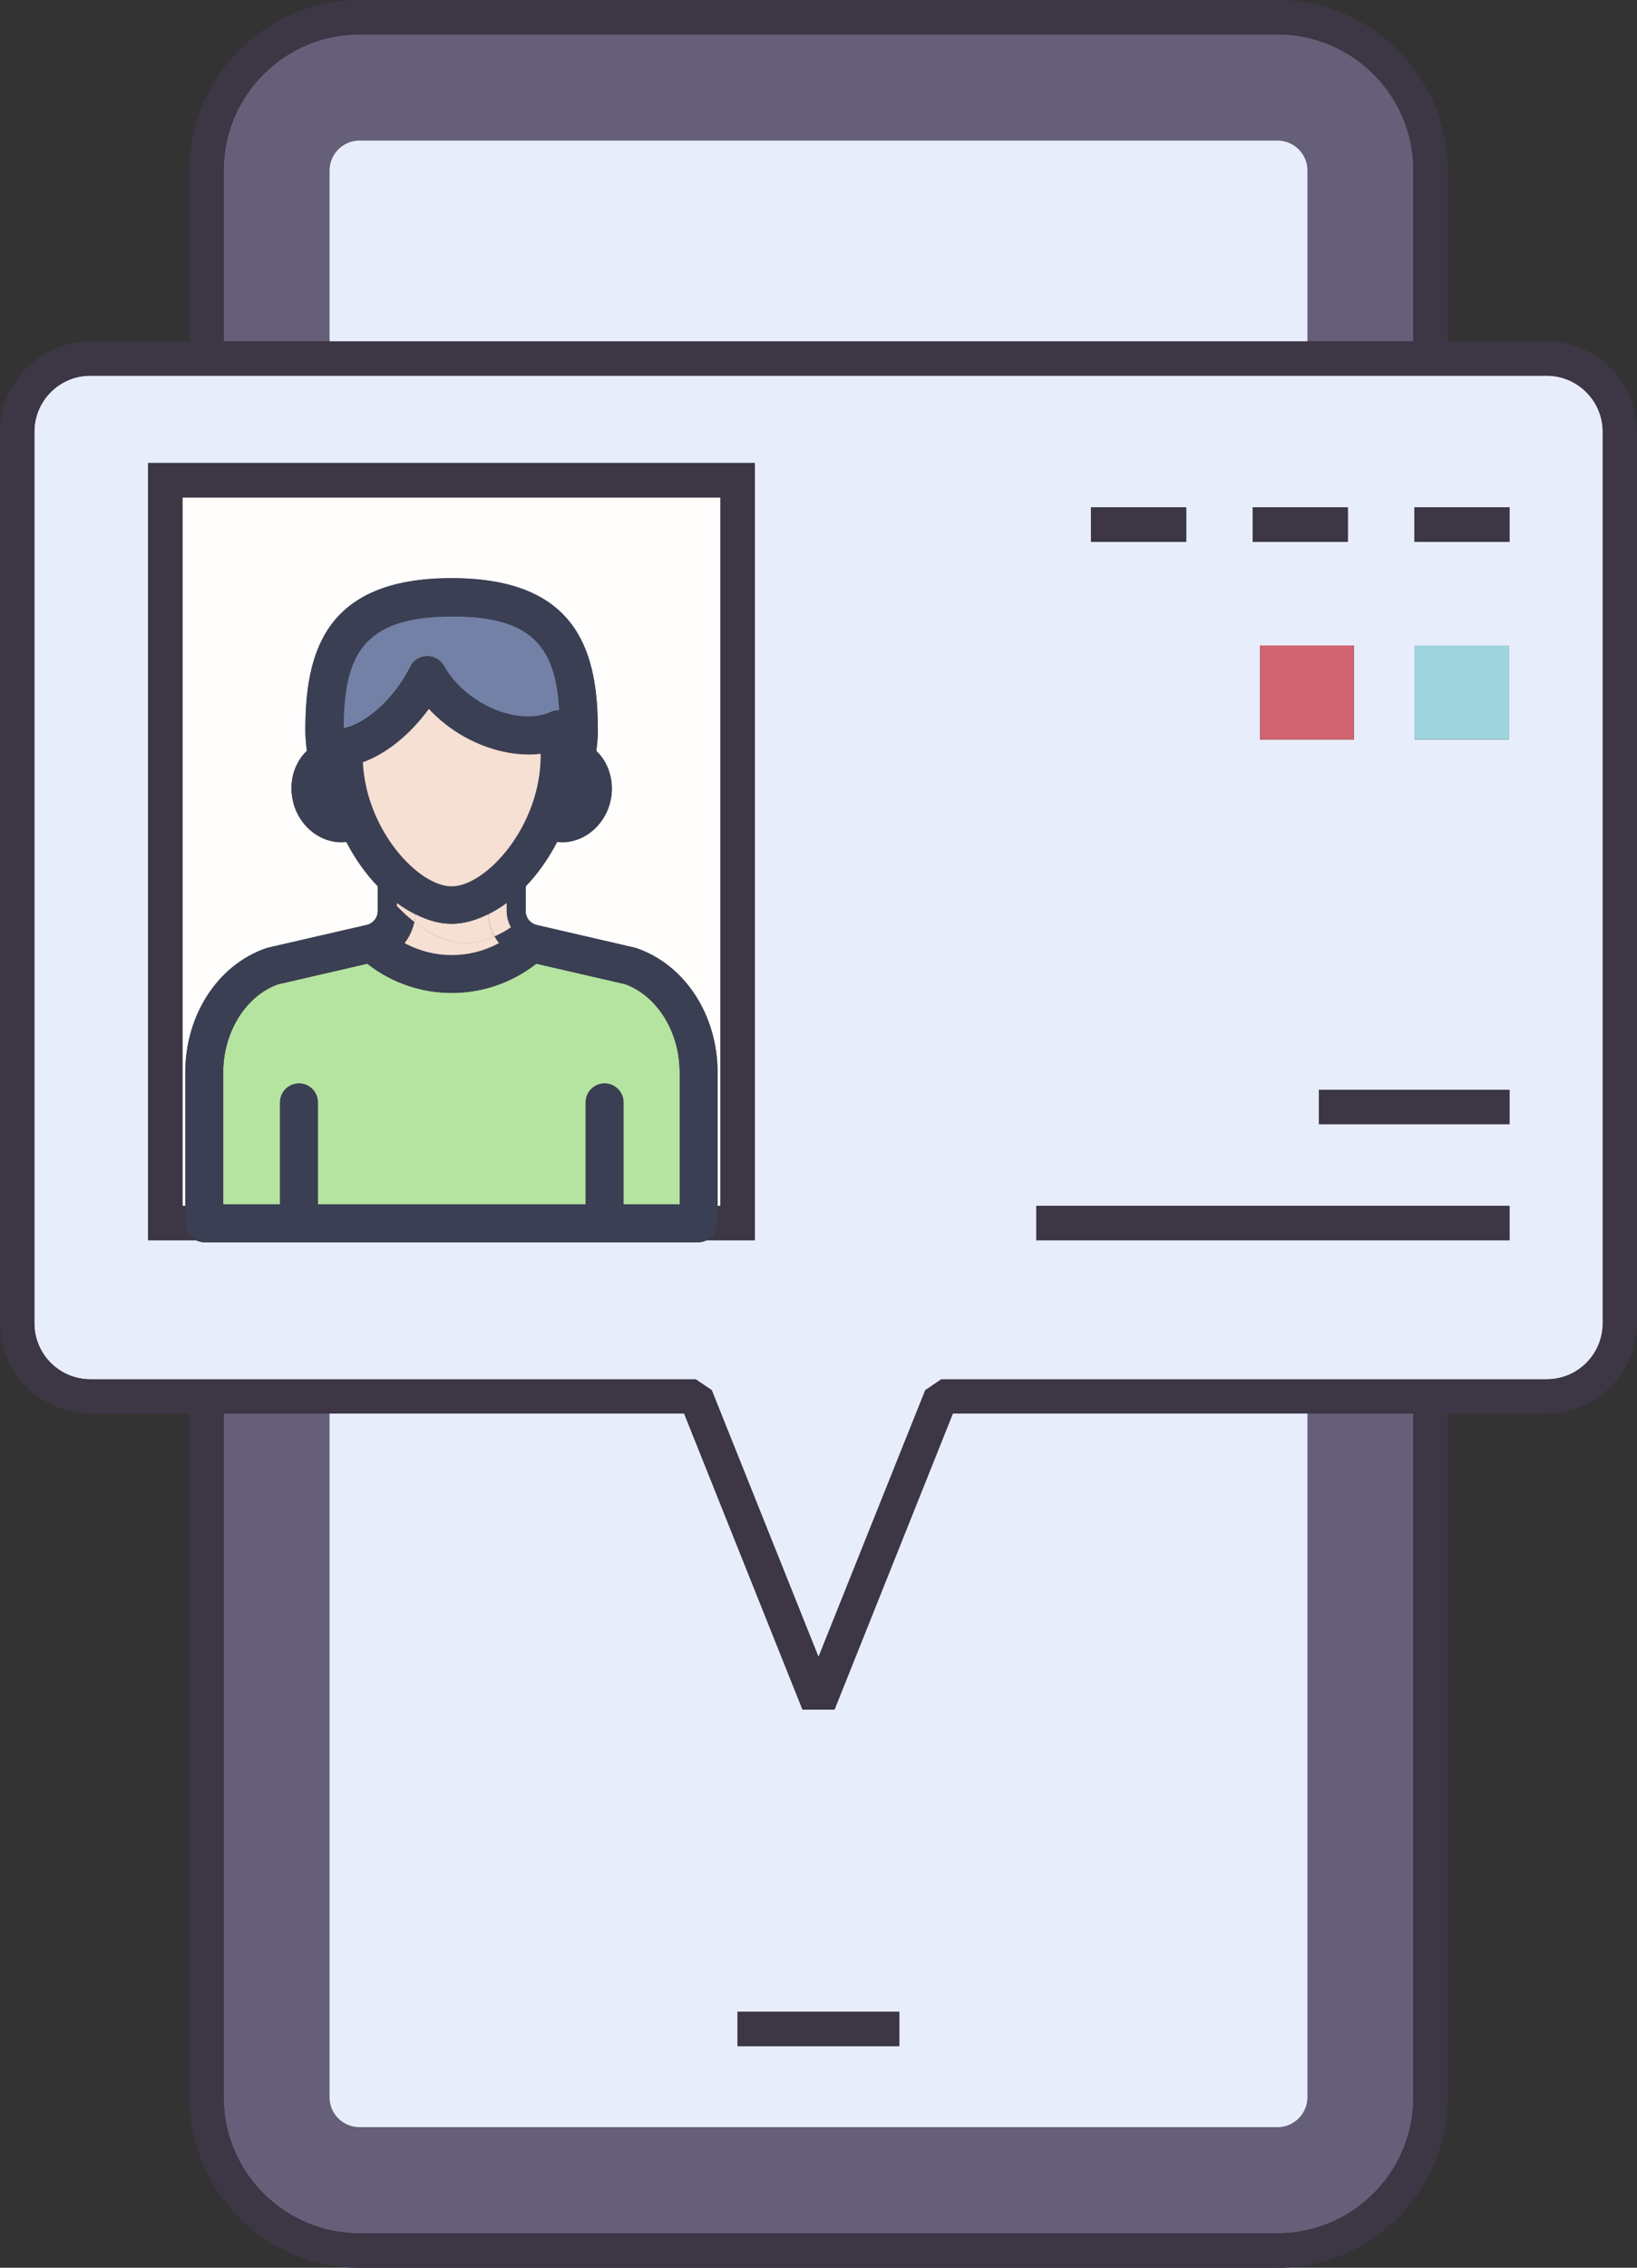
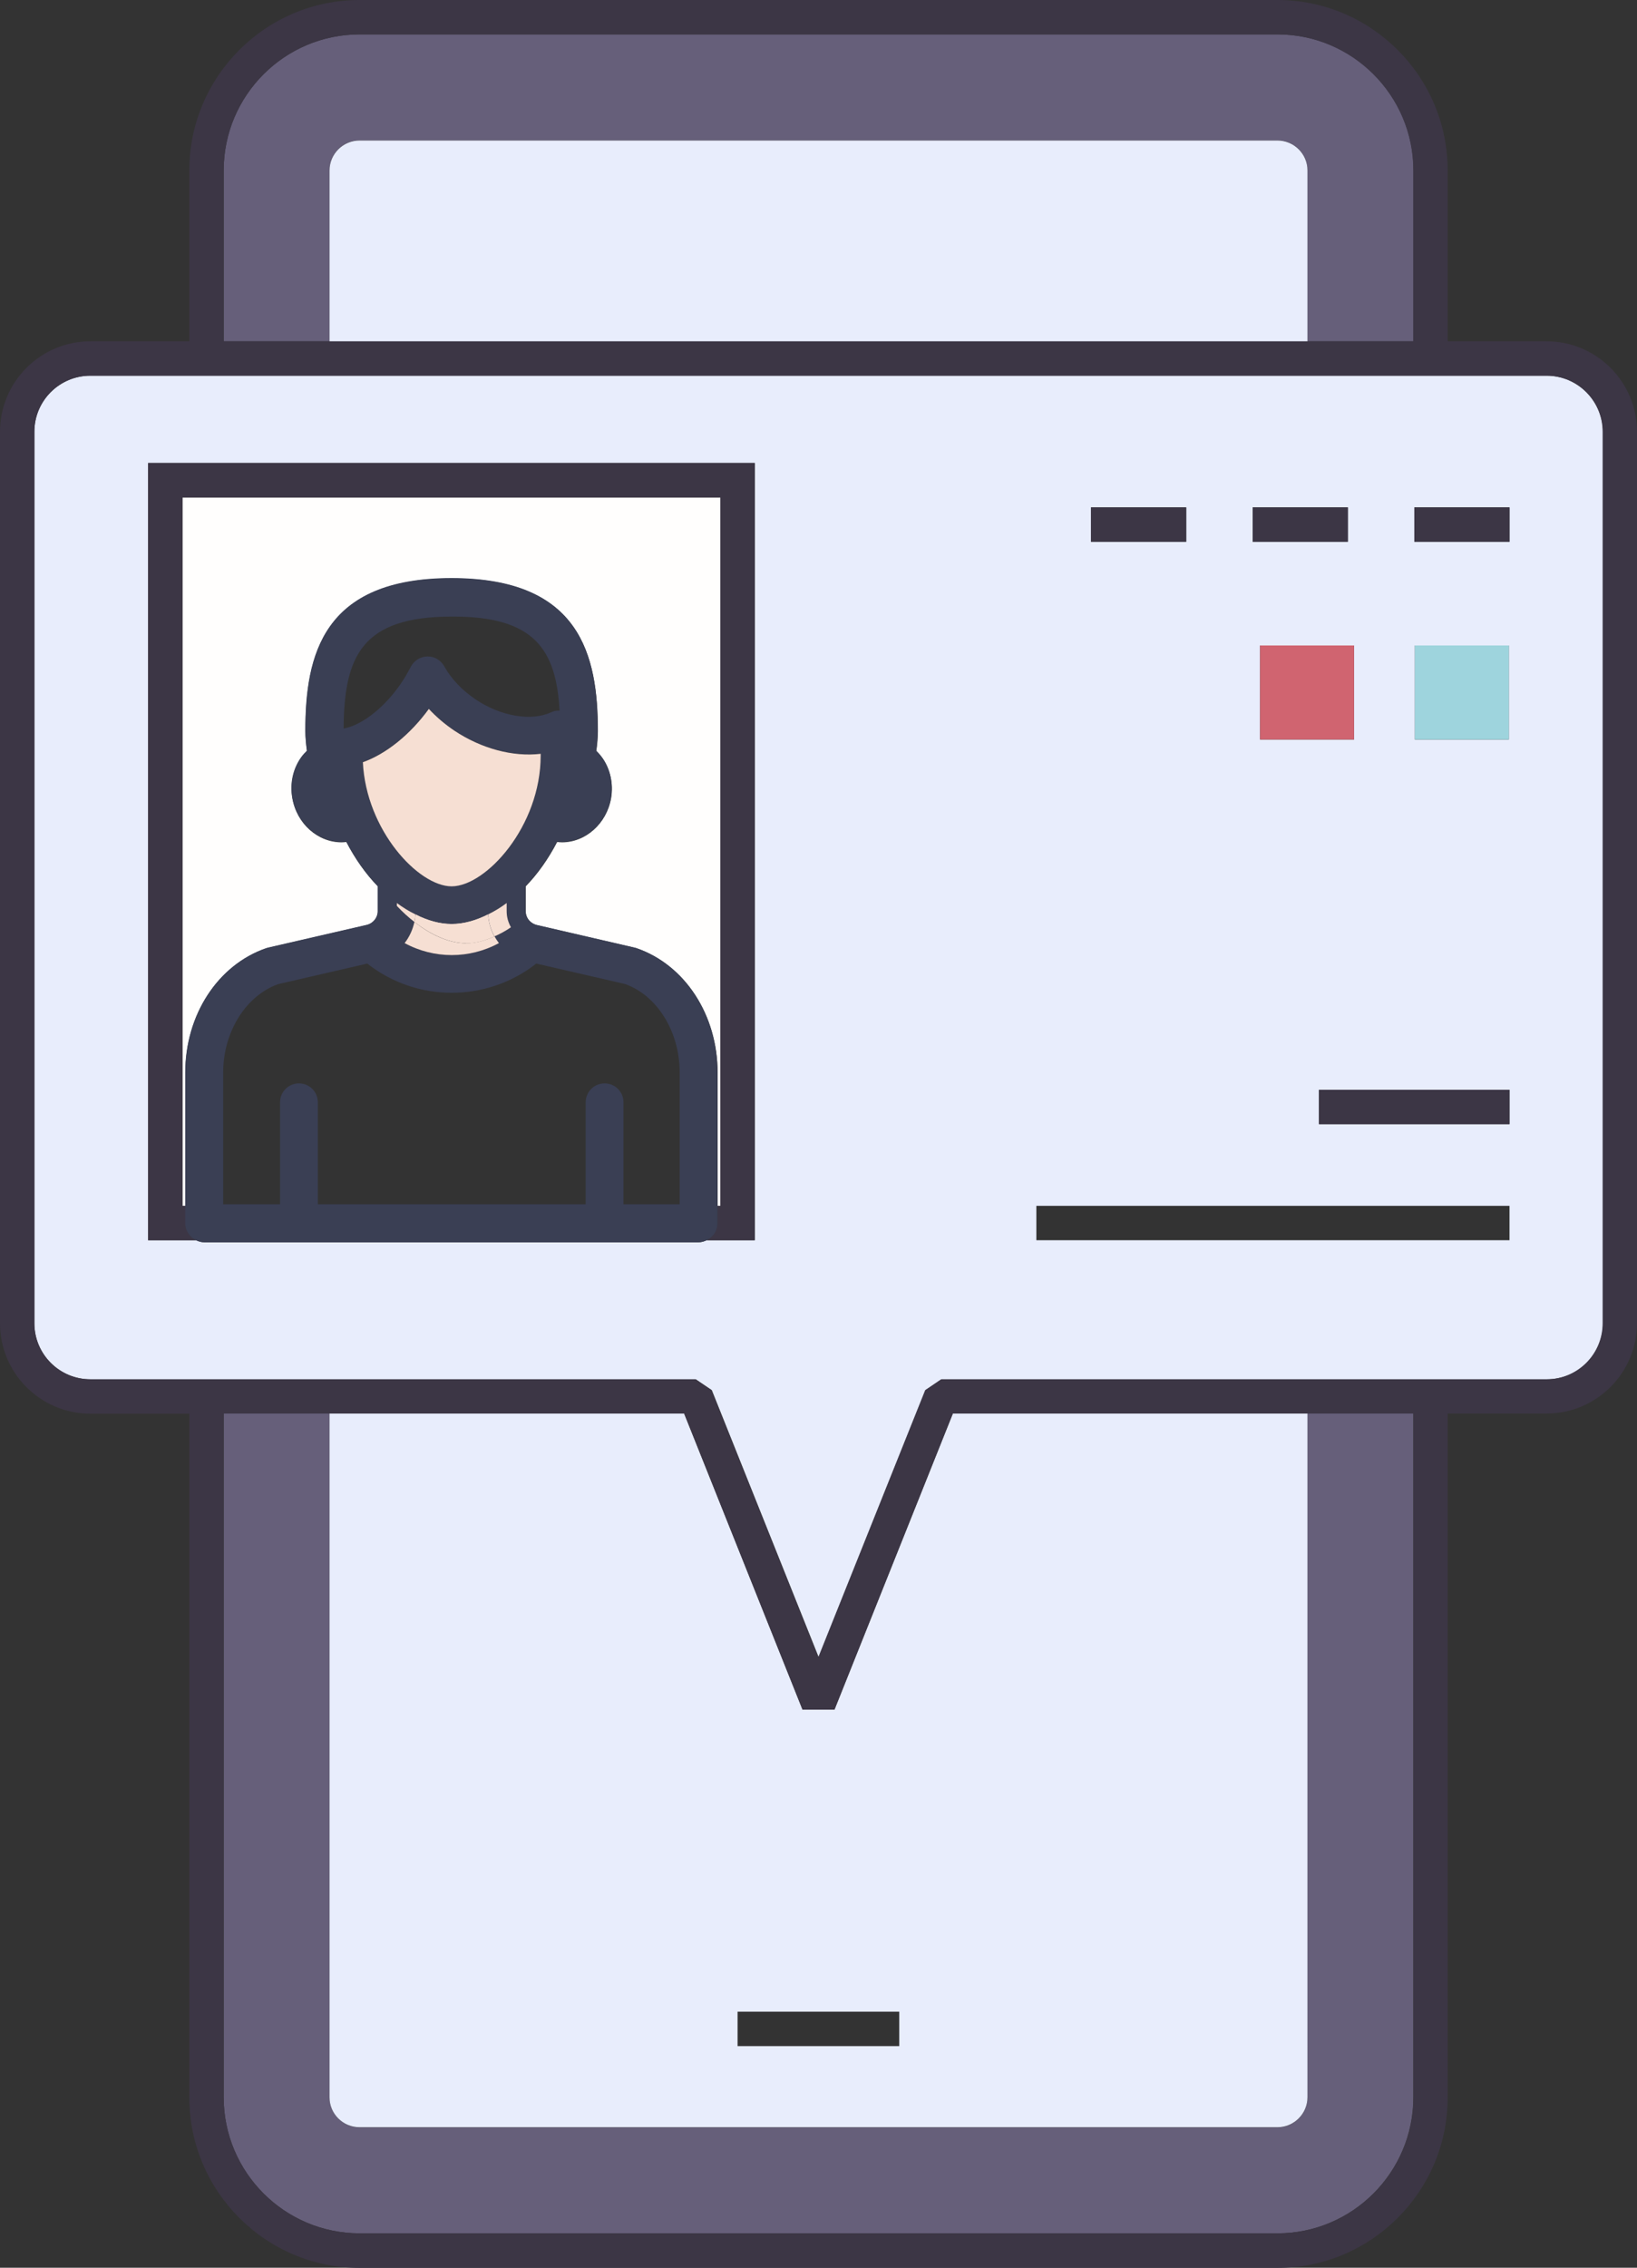
<svg xmlns="http://www.w3.org/2000/svg" version="1.1" id="Layer_1" x="0px" y="0px" viewBox="0 0 95.28 131.89" style="enable-background:new 0 0 95.28 131.89;" xml:space="preserve">
  <rect x="0" y="0" width="95.28" height="131.89" fill="#333333" stroke="none" />
  <style type="text/css">
	.st0{fill:#665F7A;}
	.st1{fill:#E8EDFC;}
	.st2{fill:#3C3645;}
	.st3{fill:#9ED4DD;}
	.st4{fill:#D06470;}
	.st5{fill:#FFFEFD;}
	.st6{fill:#7481A6;}
	.st7{fill:#B5E3A0;}
	.st8{fill:#3A3F54;}
	.st9{fill:#F6DFD3;}
</style>
  <g>
    <path class="st0" d="M82.26,121.98V82.21H76.1v39.77c0,0.96-0.78,1.75-1.75,1.75H20.93c-0.96,0-1.75-0.78-1.75-1.75V82.21h-6.16   v39.77c0,4.36,3.55,7.91,7.91,7.91h53.42C78.71,129.89,82.26,126.34,82.26,121.98z" />
    <path class="st0" d="M13.02,19.85h6.16V9.91c0-0.96,0.78-1.75,1.75-1.75h53.42c0.96,0,1.75,0.78,1.75,1.75v9.94h6.17V9.91   c0-4.36-3.55-7.91-7.91-7.91H20.93c-4.36,0-7.91,3.55-7.91,7.91V19.85z" />
    <path class="st1" d="M74.35,8.17H20.93c-0.96,0-1.75,0.78-1.75,1.75v9.94H76.1V9.91C76.1,8.95,75.31,8.17,74.35,8.17z" />
    <path class="st1" d="M20.93,123.72h53.42c0.96,0,1.75-0.78,1.75-1.75V82.21H55.46l-6.89,17.22h-1.86l-6.89-17.22H19.18v39.77   C19.18,122.94,19.96,123.72,20.93,123.72z M42.93,117h9.41v2h-9.41V117z" />
-     <rect x="42.93" y="117" class="st2" width="9.41" height="2" />
    <path class="st1" d="M90.02,21.85H5.26c-1.8,0-3.26,1.46-3.26,3.26v51.85c0,1.8,1.46,3.26,3.26,3.26h35.24l0.93,0.63l6.22,15.53   l6.22-15.53l0.93-0.63h35.24c1.8,0,3.26-1.46,3.26-3.26V25.11C93.28,23.31,91.82,21.85,90.02,21.85z M43.93,72.13h-2.79   c-0.15,0.07-0.3,0.12-0.48,0.12H11.89c-0.17,0-0.33-0.05-0.48-0.12H8.62v-45.2h35.31V72.13z M72.91,29.51h5.54v2h-5.54V29.51z    M78.81,37.54v5.47h-5.47v-5.47H78.81z M63.5,29.51h5.54v2H63.5V29.51z M87.86,72.13H60.32v-2h27.54V72.13z M87.86,65.38H76.77v-2   h11.09V65.38z M82.35,43.01v-5.47h5.47v5.47H82.35z M87.86,31.51h-5.54v-2h5.54V31.51z" />
    <path class="st2" d="M90.02,19.85h-5.76V9.91c0-5.46-4.45-9.91-9.91-9.91H20.93c-5.46,0-9.91,4.45-9.91,9.91v9.94H5.26   c-2.9,0-5.26,2.36-5.26,5.26v51.85c0,2.9,2.36,5.26,5.26,5.26h5.76v39.77c0,5.46,4.45,9.91,9.91,9.91h53.42   c5.46,0,9.91-4.45,9.91-9.91V82.21h5.76c2.9,0,5.26-2.36,5.26-5.26V25.11C95.28,22.21,92.92,19.85,90.02,19.85z M93.28,76.96   c0,1.8-1.46,3.26-3.26,3.26H54.78l-0.93,0.63l-6.22,15.53l-6.22-15.53l-0.93-0.63H5.26c-1.8,0-3.26-1.46-3.26-3.26V25.11   c0-1.8,1.46-3.26,3.26-3.26h84.76c1.8,0,3.26,1.46,3.26,3.26V76.96z M13.02,121.98V82.21h6.16h20.64l6.89,17.22h1.86l6.89-17.22   H76.1h6.17v39.77c0,4.36-3.55,7.91-7.91,7.91H20.93C16.56,129.89,13.02,126.34,13.02,121.98z M20.93,2h53.42   c4.36,0,7.91,3.55,7.91,7.91v9.94H76.1H19.18h-6.16V9.91C13.02,5.55,16.56,2,20.93,2z" />
    <rect x="82.35" y="37.54" class="st3" width="5.47" height="5.47" />
    <rect x="73.34" y="37.54" class="st4" width="5.47" height="5.47" />
    <rect x="76.77" y="63.38" class="st2" width="11.09" height="2" />
-     <rect x="60.32" y="70.13" class="st2" width="27.54" height="2" />
    <rect x="82.32" y="29.51" class="st2" width="5.54" height="2" />
    <rect x="72.91" y="29.51" class="st2" width="5.54" height="2" />
    <rect x="63.5" y="29.51" class="st2" width="5.54" height="2" />
    <path class="st5" d="M15.51,55.15c0.04-0.01,0.07-0.02,0.11-0.03l5.73-1.32c0.38-0.1,0.64-0.43,0.64-0.79v-1.46   c-0.7-0.72-1.32-1.6-1.83-2.58c-0.09,0.01-0.19,0.02-0.28,0.02c-1.37,0-2.61-1.07-2.86-2.57c-0.14-0.83,0.04-1.69,0.51-2.35   c0.1-0.14,0.21-0.27,0.34-0.39c-0.05-0.38-0.09-0.77-0.09-1.16c0-4.39,1.01-8.88,8.51-8.88c7.5,0,8.51,4.49,8.51,8.88   c0,0.39-0.04,0.78-0.09,1.16c0.12,0.12,0.23,0.25,0.34,0.39c0.47,0.66,0.66,1.51,0.52,2.35c-0.26,1.49-1.49,2.57-2.86,2.57   c-0.09,0-0.19-0.01-0.28-0.02c-0.51,0.98-1.13,1.86-1.83,2.58V53c0,0.14,0.04,0.27,0.1,0.39c0.11,0.2,0.31,0.35,0.53,0.41   l5.71,1.32c0.04,0.01,0.07,0.02,0.11,0.03c2.82,0.97,4.72,3.88,4.72,7.24v7.75h0.17v-41.2H10.62v41.2h0.17v-7.75   C10.79,59.02,12.69,56.11,15.51,55.15z" />
    <path class="st2" d="M8.62,26.93v45.2h2.79c-0.37-0.18-0.62-0.55-0.62-0.98v-1.02h-0.17v-41.2h31.31v41.2h-0.17v1.02   c0,0.43-0.26,0.8-0.62,0.98h2.79v-45.2H8.62z" />
-     <path class="st6" d="M19.98,42.35c0.86-0.14,2.18-0.97,3.29-2.55c0.23-0.32,0.43-0.67,0.62-1.04c0.18-0.36,0.55-0.59,0.96-0.6   c0.41-0.01,0.78,0.21,0.98,0.56c0.41,0.74,1.04,1.4,1.82,1.93c1.47,0.99,3.24,1.3,4.4,0.76c0.16-0.07,0.33-0.1,0.5-0.1   c-0.2-3.57-1.48-5.49-6.28-5.49C21.06,35.84,20.01,38.13,19.98,42.35z" />
-     <path class="st7" d="M16.3,70.05v-5.93c0-0.61,0.49-1.1,1.1-1.1s1.1,0.49,1.1,1.1v5.93h15.59v-5.93c0-0.61,0.49-1.1,1.1-1.1   s1.1,0.49,1.1,1.1v5.93h3.27v-7.67c0-2.36-1.31-4.46-3.18-5.14l-5.17-1.19l-0.06,0.05c-1.43,1.1-3.14,1.65-4.86,1.65   c-1.71,0-3.42-0.55-4.85-1.65l-0.06-0.05l-5.2,1.2c-1.88,0.67-3.19,2.78-3.19,5.14v7.67H16.3z" />
    <path class="st8" d="M41.76,71.15v-1.02v-7.75c0-3.36-1.9-6.27-4.72-7.24c-0.04-0.01-0.07-0.02-0.11-0.03l-5.71-1.32   c-0.22-0.06-0.42-0.21-0.53-0.41c-0.07-0.12-0.1-0.25-0.1-0.39v-1.46c0.7-0.72,1.32-1.6,1.83-2.58c0.09,0.01,0.19,0.02,0.28,0.02   c1.37,0,2.61-1.07,2.86-2.57c0.14-0.83-0.04-1.69-0.52-2.35c-0.1-0.14-0.21-0.27-0.34-0.39c0.05-0.38,0.09-0.77,0.09-1.16   c0-4.39-1.01-8.88-8.51-8.88c-7.5,0-8.51,4.49-8.51,8.88c0,0.39,0.04,0.78,0.09,1.16c-0.12,0.12-0.24,0.25-0.34,0.39   c-0.47,0.66-0.66,1.51-0.51,2.35c0.26,1.49,1.49,2.57,2.86,2.57c0.09,0,0.19-0.01,0.28-0.02c0.51,0.98,1.13,1.86,1.83,2.58V53   c0,0.37-0.26,0.7-0.64,0.79l-5.73,1.32c-0.04,0.01-0.07,0.02-0.11,0.03c-2.82,0.97-4.72,3.88-4.72,7.24v7.75v1.02   c0,0.43,0.26,0.8,0.62,0.98c0.15,0.07,0.3,0.12,0.48,0.12h28.77c0.17,0,0.33-0.05,0.48-0.12C41.51,71.95,41.76,71.59,41.76,71.15z    M12.99,62.38c0-2.36,1.31-4.46,3.19-5.14l5.2-1.2l0.06,0.05c1.43,1.1,3.14,1.65,4.85,1.65c1.71,0,3.43-0.55,4.86-1.65l0.06-0.05   l5.17,1.19c1.88,0.67,3.18,2.78,3.18,5.14v7.67h-3.27v-5.93c0-0.61-0.49-1.1-1.1-1.1s-1.1,0.49-1.1,1.1v5.93H18.5v-5.93   c0-0.61-0.49-1.1-1.1-1.1s-1.1,0.49-1.1,1.1v5.93h-3.31V62.38z M32.57,41.33c-0.17-0.01-0.34,0.02-0.5,0.1   c-1.16,0.53-2.93,0.23-4.4-0.76c-0.78-0.53-1.41-1.19-1.82-1.93c-0.2-0.35-0.57-0.57-0.98-0.56c-0.41,0.01-0.77,0.24-0.96,0.6   c-0.19,0.37-0.4,0.72-0.62,1.04c-1.11,1.58-2.43,2.41-3.29,2.55c0.03-4.22,1.07-6.51,6.31-6.51   C31.09,35.84,32.37,37.76,32.57,41.33z M26.29,51.54c-1.94,0-4.98-3.26-5.17-7.22c1.35-0.48,2.75-1.59,3.84-3.1   c0.43,0.47,0.93,0.89,1.48,1.26c1.59,1.07,3.43,1.54,5.03,1.35c0,0.03,0,0.07,0,0.1C31.47,48.06,28.29,51.54,26.29,51.54z    M24.18,53.18c0.71,0.35,1.43,0.56,2.11,0.56c0.69,0,1.41-0.2,2.12-0.56c0.36-0.18,0.72-0.4,1.08-0.66V53   c0,0.34,0.09,0.66,0.25,0.93c-0.32,0.22-0.64,0.39-0.96,0.53c0,0,0,0.01,0.01,0.01c0.08,0.13,0.16,0.26,0.25,0.38   c-1.71,0.92-3.78,0.93-5.49,0c0.28-0.36,0.47-0.78,0.57-1.23c-0.35-0.27-0.7-0.59-1.03-0.93v-0.17   C23.45,52.78,23.81,53,24.18,53.18z" />
    <path class="st9" d="M27.14,54.86c-0.96,0-2.02-0.45-3.02-1.24c-0.1,0.45-0.29,0.87-0.57,1.23c1.71,0.93,3.78,0.93,5.49,0   c-0.09-0.12-0.18-0.25-0.25-0.38c0,0,0-0.01-0.01-0.01C28.22,54.71,27.67,54.86,27.14,54.86z" />
-     <path class="st9" d="M27.14,54.86c0.52,0,1.08-0.15,1.63-0.4c-0.22-0.39-0.33-0.83-0.36-1.28c-0.71,0.36-1.43,0.56-2.12,0.56   c-0.69,0-1.41-0.2-2.11-0.56c-0.01,0.15-0.03,0.3-0.06,0.44C25.12,54.4,26.18,54.86,27.14,54.86z" />
+     <path class="st9" d="M27.14,54.86c0.52,0,1.08-0.15,1.63-0.4c-0.22-0.39-0.33-0.83-0.36-1.28c-0.71,0.36-1.43,0.56-2.12,0.56   c-0.69,0-1.41-0.2-2.11-0.56c-0.01,0.15-0.03,0.3-0.06,0.44z" />
    <path class="st9" d="M27.14,54.86c0.52,0,1.08-0.15,1.63-0.4c-0.22-0.39-0.33-0.83-0.36-1.28c-0.71,0.36-1.43,0.56-2.12,0.56   c-0.69,0-1.41-0.2-2.11-0.56c-0.01,0.15-0.03,0.3-0.06,0.44C25.12,54.4,26.18,54.86,27.14,54.86z" />
    <path class="st8" d="M24.12,53.62c0.03-0.14,0.05-0.29,0.06-0.44c-0.37-0.18-0.73-0.4-1.08-0.66v0.17   C23.43,53.04,23.77,53.35,24.12,53.62z" />
    <path class="st9" d="M24.12,53.62c0.03-0.14,0.05-0.29,0.06-0.44c-0.37-0.18-0.73-0.4-1.08-0.66v0.17   C23.43,53.04,23.77,53.35,24.12,53.62z" />
    <path class="st8" d="M28.78,54.46c0.32-0.14,0.64-0.31,0.96-0.53c-0.16-0.28-0.25-0.6-0.25-0.93v-0.48   c-0.35,0.26-0.71,0.48-1.08,0.66C28.44,53.63,28.56,54.07,28.78,54.46z" />
    <path class="st9" d="M28.78,54.46c0.32-0.14,0.64-0.31,0.96-0.53c-0.16-0.28-0.25-0.6-0.25-0.93v-0.48   c-0.35,0.26-0.71,0.48-1.08,0.66C28.44,53.63,28.56,54.07,28.78,54.46z" />
    <path class="st9" d="M31.47,43.94c0-0.03,0-0.07,0-0.1c-1.6,0.19-3.44-0.29-5.03-1.35c-0.55-0.37-1.04-0.79-1.48-1.26   c-1.09,1.5-2.49,2.62-3.84,3.1c0.19,3.95,3.23,7.22,5.17,7.22C28.29,51.54,31.47,48.06,31.47,43.94z" />
  </g>
</svg>